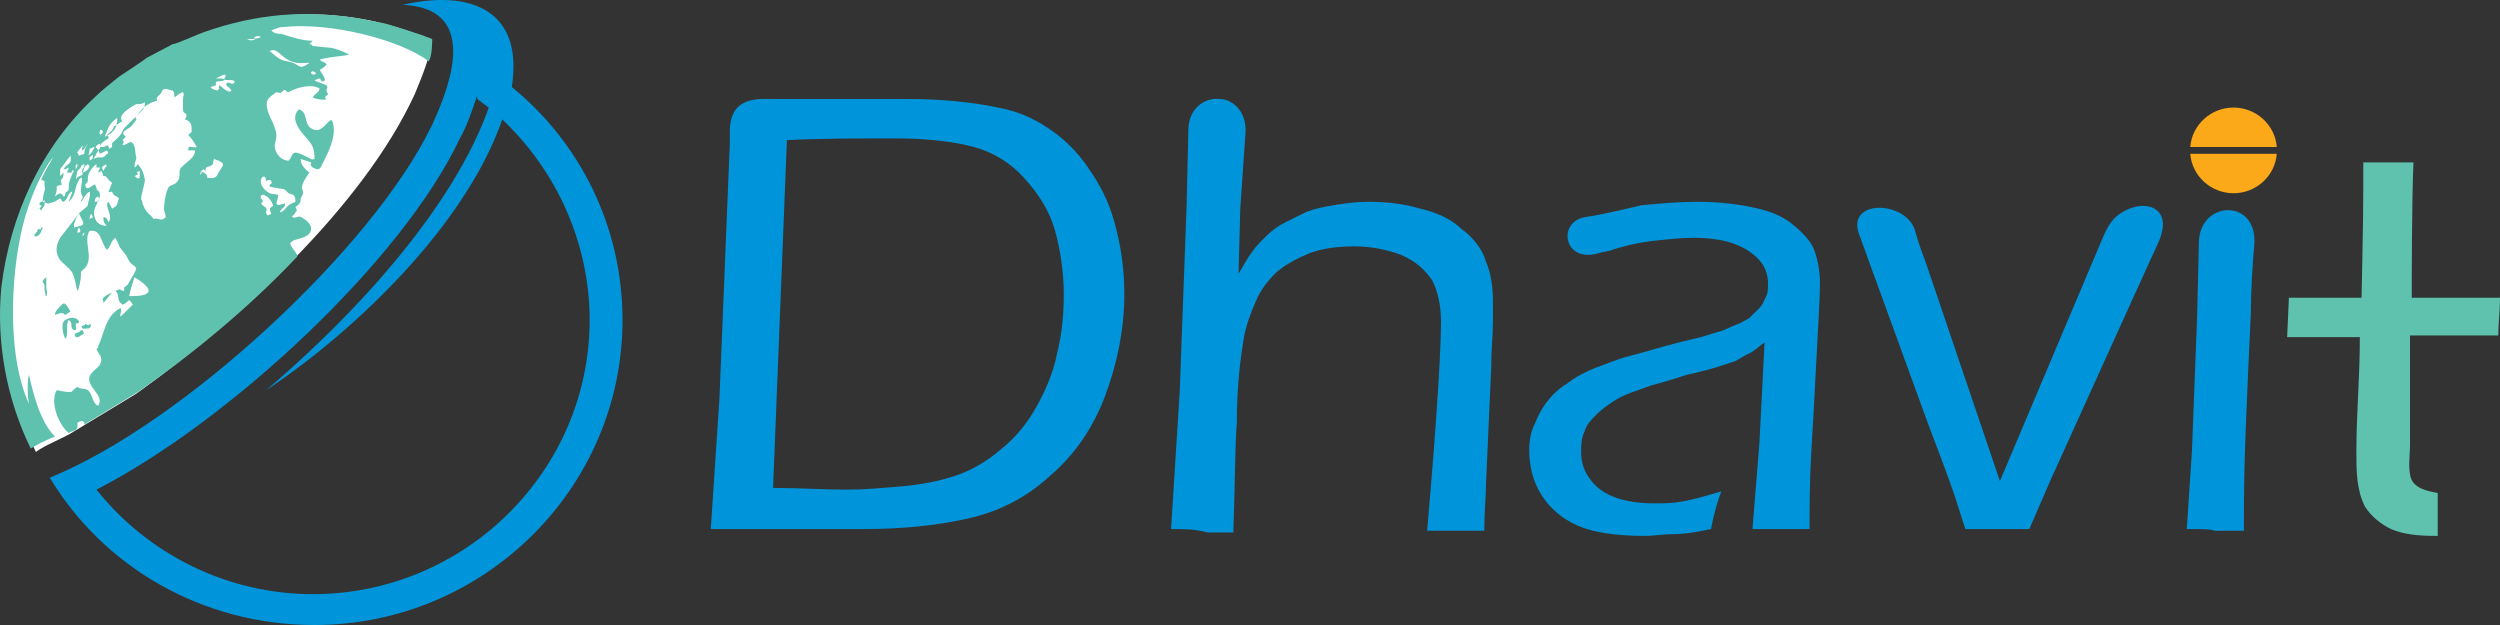
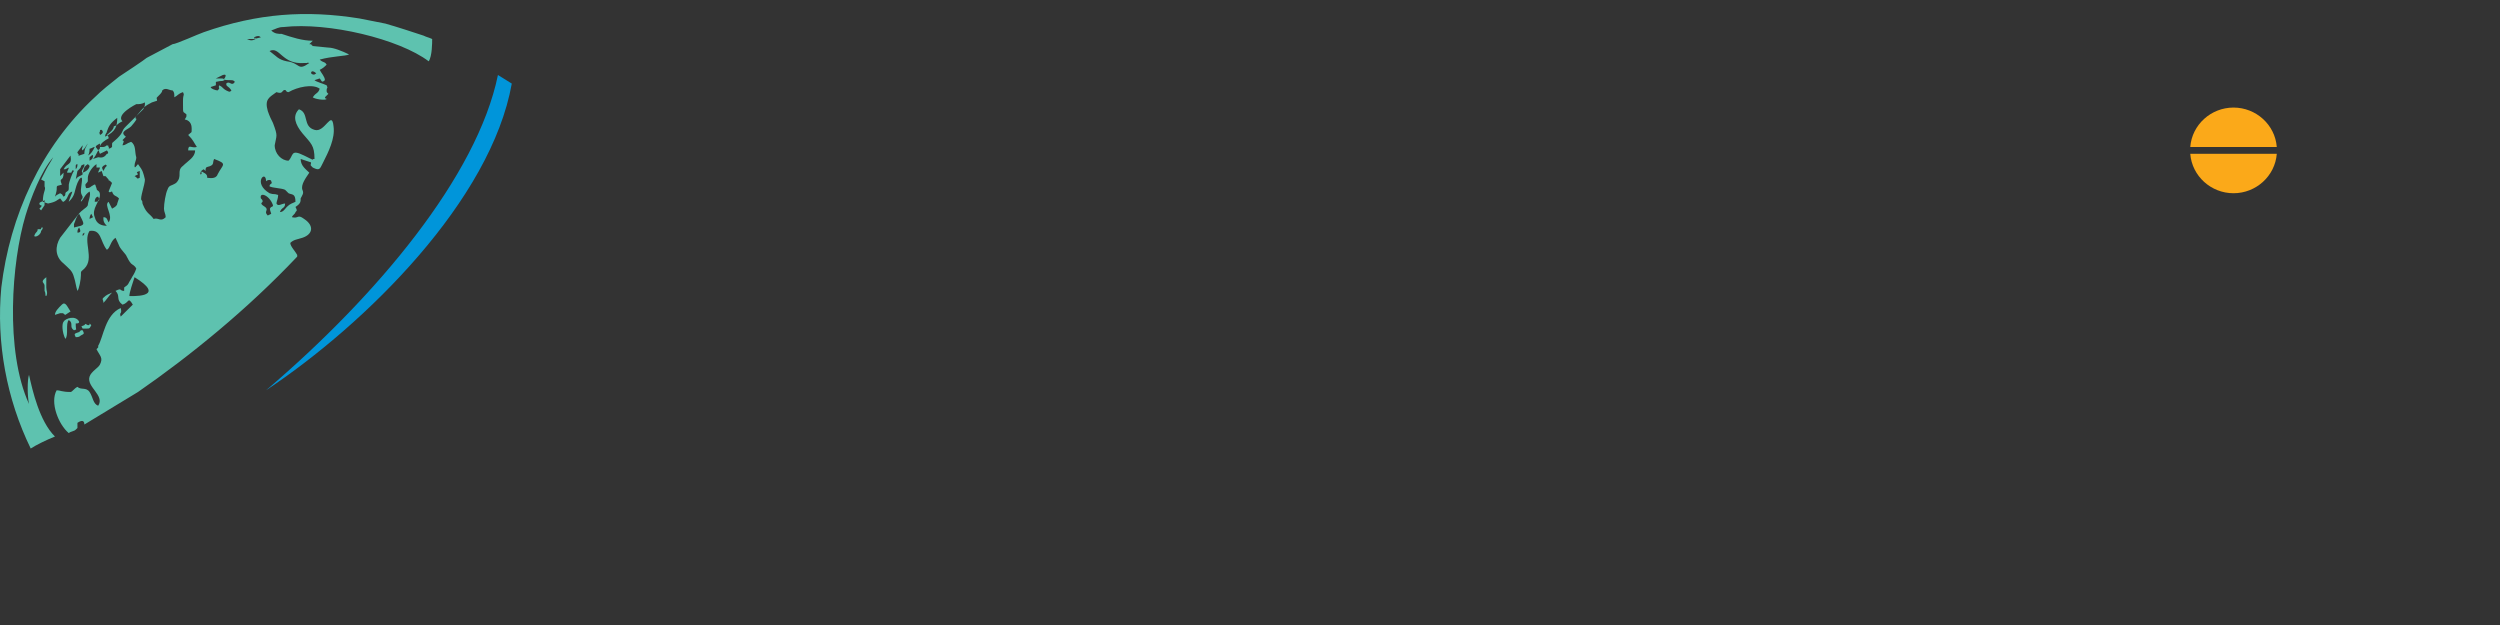
<svg xmlns="http://www.w3.org/2000/svg" width="160" height="40" viewBox="0 0 160 40" fill="none">
  <rect x="0" y="0" width="160" height="40" fill="#333333" stroke="none" />
-   <path fill-rule="evenodd" clip-rule="evenodd" d="M10.383 3.375C15.92 0.305 22.343 0.195 27.659 2.608C27.549 3.485 27.106 4.691 26.552 6.007C23.23 13.244 15.145 20.591 8.722 25.196L4.735 27.609C4.071 28.047 2.852 28.486 2.299 28.925C-2.242 19.604 1.302 8.419 10.383 3.375Z" fill="white" />
  <path fill-rule="evenodd" clip-rule="evenodd" d="M8.279 18.946C8.279 18.727 8.5 18.069 8.611 17.74L8.943 17.959C10.494 19.056 8.389 18.946 8.279 18.946ZM16.806 12.915C16.806 12.806 16.806 12.806 16.695 12.696C16.585 12.257 17.249 12.477 17.471 13.135C17.471 13.244 17.36 13.244 17.36 13.244C17.249 13.354 17.249 13.354 17.36 13.683L17.138 13.793C16.806 13.464 17.36 13.464 16.806 13.135C16.695 13.025 16.695 13.025 16.806 12.915C16.806 12.915 16.806 13.025 16.806 12.915ZM17.803 12.477C17.471 12.367 17.581 12.477 17.249 12.367C16.142 11.709 17.028 10.832 17.028 11.6C17.138 11.49 17.36 11.49 17.36 11.6C17.471 11.819 17.249 11.709 17.249 11.928C17.471 12.038 18.024 12.038 18.246 12.148C18.357 12.257 18.357 12.257 18.467 12.367C18.689 12.477 18.91 12.367 18.91 12.915C18.689 13.025 18.578 13.025 18.357 13.244C18.246 13.354 18.135 13.573 17.914 13.573C18.024 13.244 18.246 13.354 18.246 13.025C18.024 13.025 17.803 13.244 17.692 13.025C17.692 12.915 17.803 12.696 17.803 12.477ZM17.028 11.6C17.028 11.6 17.028 11.49 17.028 11.6V11.6ZM13.152 10.942C13.152 10.613 13.262 10.722 13.484 10.613C13.705 10.503 13.595 10.393 13.705 10.174C14.591 10.503 14.259 10.503 13.927 11.161C13.816 11.49 13.373 11.38 13.262 11.38C13.262 11.271 13.262 11.161 13.041 11.051C12.709 10.832 13.041 11.161 12.819 11.161C12.819 11.051 12.819 10.942 13.041 10.832C13.041 10.832 13.041 10.832 13.152 10.942ZM5.289 15.108C5.289 14.889 5.289 14.999 5.399 14.889C5.399 14.999 5.399 14.999 5.289 15.108ZM4.956 14.889C4.956 14.779 4.956 14.67 5.067 14.56C5.178 14.779 5.178 14.889 4.956 14.889ZM5.732 14.012C5.732 14.012 5.732 14.121 5.732 14.012C5.732 13.793 5.842 13.683 5.842 13.683L5.953 13.902L5.732 14.012ZM4.735 14.56C4.735 14.341 4.735 14.56 4.735 14.341C4.846 14.121 4.846 13.902 5.067 13.683C5.399 14.341 5.399 14.341 5.178 14.45L4.735 14.56ZM8.943 10.942C8.943 11.161 8.943 11.051 8.943 11.161C8.943 11.271 8.943 11.271 8.943 11.38C8.722 11.49 8.832 11.38 8.611 11.271L8.832 11.161C8.722 10.942 8.722 11.051 8.943 10.942ZM6.064 12.915C6.064 12.696 6.175 12.586 6.285 12.586C6.396 12.806 6.396 12.915 6.064 12.915ZM20.239 4.691C20.128 4.801 20.018 4.801 19.907 4.691C19.907 4.472 20.128 4.582 20.239 4.691ZM6.618 10.942C6.507 10.722 6.507 10.722 6.618 10.613C6.839 10.503 6.728 10.503 6.839 10.613C6.728 10.722 6.728 10.722 6.618 10.942ZM4.846 11.49L4.956 10.942C5.067 10.832 4.956 10.942 5.067 10.832C5.289 10.613 5.067 10.613 5.399 10.503C5.399 10.722 5.399 10.613 5.289 10.832C5.178 11.051 5.289 10.942 5.289 11.161C5.178 11.271 4.956 11.271 4.846 11.49ZM5.51 12.038C5.399 11.709 5.51 11.819 5.621 11.6C5.621 11.49 5.621 11.819 5.621 11.49C5.621 11.271 5.621 11.6 5.621 11.38C5.621 11.161 5.842 10.722 6.175 10.503C6.175 10.722 6.175 10.613 6.175 10.722C6.175 10.722 6.175 10.722 6.285 10.722C6.396 10.722 6.285 10.722 6.396 10.722C6.396 10.832 6.285 10.942 6.285 11.051L6.507 10.942L6.618 11.271C6.839 11.271 6.728 11.271 6.95 11.49C6.95 11.6 6.95 11.49 7.061 11.6C7.171 11.709 7.061 11.6 7.171 11.709L6.95 12.257C7.061 12.367 7.061 12.257 7.171 12.257C7.282 12.586 7.393 12.477 7.614 12.696L7.504 13.025C7.504 13.135 7.393 13.244 7.171 13.354L6.95 12.915C6.618 13.135 7.282 13.793 6.95 14.231C6.839 14.012 6.839 13.902 6.618 13.902V14.012C6.618 14.231 6.728 14.341 6.839 14.45C6.507 14.45 6.175 14.341 6.064 13.902C5.842 13.354 6.396 12.915 6.396 12.477C6.396 12.148 6.175 12.257 6.175 12.038C6.064 11.819 6.175 11.709 5.842 11.928C5.732 12.038 5.621 12.038 5.51 12.038ZM20.682 10.393C21.015 9.735 21.457 8.858 21.347 8.091C21.236 6.994 20.793 8.529 20.128 8.31C19.353 8.091 19.796 7.213 19.132 6.994C18.689 7.433 18.91 7.981 19.353 8.529C19.907 9.187 20.128 9.297 20.128 10.174C19.907 10.174 20.128 10.284 19.907 10.174L19.464 9.955C18.578 9.516 18.8 9.955 18.467 10.284C18.024 10.284 17.581 9.845 17.581 9.297C17.692 8.639 17.803 8.748 17.471 7.871C17.36 7.652 17.249 7.433 17.138 7.104C16.917 6.336 17.249 6.226 17.692 5.897C18.024 6.007 18.024 5.897 18.135 5.788C18.357 5.678 18.246 5.897 18.467 5.897C19.021 5.569 20.018 5.349 20.461 5.678C20.35 6.007 20.239 5.897 20.018 6.226C20.128 6.336 20.793 6.446 20.904 6.336C20.904 6.226 20.904 6.336 20.904 6.336C20.793 6.226 20.904 6.446 20.793 6.226L21.015 6.007C20.904 5.897 20.904 5.897 20.904 5.788C20.904 5.569 21.015 5.678 20.904 5.459C20.682 5.349 20.239 5.24 20.128 5.13L20.461 5.02C20.572 5.13 20.572 5.349 20.793 5.13C20.793 4.911 20.572 4.691 20.461 4.472C20.682 4.362 20.793 4.253 20.904 4.143C20.793 3.924 20.682 4.033 20.461 3.814C21.236 3.595 22.122 3.595 22.343 3.485C21.9 3.266 21.347 3.046 21.015 3.046L19.907 2.937H20.018C19.907 2.827 19.907 2.827 19.796 2.827L19.907 2.718C20.018 2.608 19.907 2.718 20.018 2.608C19.353 2.608 18.689 2.389 18.024 2.169C17.803 2.169 17.581 2.169 17.36 1.95C17.692 1.84 17.803 1.731 18.135 1.731C21.015 1.402 25.555 2.498 27.438 3.924C27.659 3.595 27.659 2.718 27.659 2.498C27.438 2.389 27.327 2.389 27.105 2.279C26.441 2.06 25.444 1.731 24.669 1.511L23.008 1.182C19.575 0.634 16.474 0.853 13.041 2.06C12.709 2.169 11.269 2.827 11.047 2.827L9.386 3.704C9.275 3.814 7.947 4.691 7.614 4.911C7.061 5.349 6.507 5.788 6.064 6.226C2.631 9.406 0.637 13.793 0.084 18.398C-0.249 21.907 0.416 25.526 1.966 28.706C2.298 28.486 2.963 28.157 3.517 27.938C2.52 26.951 2.077 24.977 1.856 23.99C1.745 24.319 1.745 25.306 1.856 25.855C0.305 22.455 0.748 16.753 1.634 13.793C1.966 12.696 2.631 10.942 3.406 10.064C3.295 10.284 3.074 10.613 2.963 10.832C2.852 11.051 2.741 11.271 2.631 11.49L2.852 11.6V11.928C2.963 12.148 2.741 12.257 2.741 12.915L3.074 13.025C3.627 12.915 3.627 12.806 3.849 12.696C3.96 12.806 3.96 12.915 4.07 12.915C4.403 12.696 4.292 12.367 4.624 12.257C4.624 12.367 4.403 12.806 4.403 12.915C4.846 12.477 4.735 12.257 4.956 11.709L5.067 11.49C5.399 11.051 5.178 11.928 5.178 12.148C5.178 12.367 5.178 12.367 5.289 12.586C5.289 12.806 5.178 12.696 5.178 12.915C5.399 12.696 5.399 12.477 5.732 12.257C5.842 12.477 5.621 12.915 5.621 13.135C5.51 13.354 5.289 13.354 4.956 13.793C4.624 14.231 4.181 14.779 3.849 15.218C3.517 15.766 3.517 16.424 4.07 16.863C4.403 17.192 4.624 17.302 4.735 17.74C4.846 18.069 4.846 18.288 4.956 18.617C5.067 18.508 5.178 17.85 5.178 17.63C5.178 17.302 5.178 17.411 5.399 17.192C6.064 16.534 5.289 15.437 5.732 14.779C6.507 14.67 6.396 15.437 6.839 15.986C7.061 15.876 7.061 15.437 7.393 15.218C7.725 15.876 7.504 15.657 8.057 16.315C8.168 16.534 8.279 16.753 8.389 16.863C8.5 16.973 8.611 16.973 8.722 17.192C8.611 17.521 8.5 17.63 8.389 17.85C8.168 18.179 8.279 18.179 7.947 18.398V18.617C7.614 18.617 7.836 18.398 7.393 18.617C7.725 18.946 7.393 19.166 7.836 19.495C8.279 19.385 8.168 18.946 8.5 19.495L7.725 20.262C7.614 19.933 7.836 20.152 7.725 19.714C6.728 20.152 6.618 21.578 6.285 22.126C6.285 22.236 6.285 22.126 6.285 22.236L6.175 22.346C6.396 22.784 6.618 22.894 6.396 23.332C6.285 23.552 5.842 23.771 5.732 24.1C5.51 24.758 6.728 25.306 6.285 25.964C5.953 25.855 5.953 25.416 5.732 25.087C5.51 24.758 5.178 24.977 4.956 24.758C4.735 24.868 4.624 25.087 4.513 25.087C3.96 25.087 3.849 24.977 3.627 24.977C3.184 25.745 3.738 27.17 4.403 27.719C4.513 27.609 4.735 27.609 4.846 27.499L4.956 27.39C4.956 27.28 4.956 27.17 4.956 27.061C5.289 26.841 5.399 26.951 5.399 27.17L8.832 25.087C12.155 22.784 15.809 19.823 19.021 16.424V16.315C18.91 16.095 18.578 15.766 18.578 15.547C18.8 15.328 19.021 15.328 19.353 15.218C20.018 14.999 20.128 14.45 19.464 14.012C19.021 13.683 19.132 14.012 18.689 13.902C18.689 13.793 18.91 13.683 18.91 13.573C19.021 13.464 19.021 13.464 18.91 13.244C19.242 13.025 19.242 12.915 19.242 12.696C19.353 12.477 19.464 12.367 19.353 12.148C19.242 11.819 19.575 11.38 19.796 11.051C19.575 10.832 19.242 10.613 19.242 10.174L19.907 10.393C19.907 10.613 19.796 10.503 20.018 10.722C20.461 10.942 20.461 10.832 20.682 10.393ZM21.015 6.007C21.015 6.007 21.015 5.788 21.015 6.007V6.007ZM5.289 11.051C5.399 10.832 5.289 10.722 5.621 10.503L5.732 10.613C5.732 10.722 5.621 10.942 5.289 11.051ZM3.849 10.832L4.513 9.955C4.624 10.613 4.292 10.393 4.07 10.832C4.181 10.832 4.07 10.832 4.181 10.832L4.403 10.722C4.403 10.832 4.292 10.942 4.292 11.051C4.403 11.051 4.292 11.051 4.403 11.051C4.513 11.051 4.403 11.051 4.513 11.051C4.624 11.051 4.513 11.051 4.624 10.942C4.624 10.942 4.624 10.832 4.735 10.942C4.624 11.051 4.403 11.709 4.403 11.819C4.403 12.257 4.403 12.148 4.292 12.257C4.07 12.367 4.292 12.477 4.07 12.586C3.96 12.477 4.07 12.477 3.849 12.367C3.627 12.477 3.627 12.477 3.517 12.586C3.517 12.586 3.627 12.257 3.627 12.148C3.627 11.819 3.627 11.928 3.96 11.819C3.738 11.271 4.07 11.709 4.07 11.051L3.849 11.271V10.832ZM4.846 10.832C4.846 10.722 4.846 10.832 4.846 10.613C4.846 10.503 4.956 10.503 4.956 10.503C4.956 10.613 4.956 10.722 4.846 10.832ZM5.732 10.284C5.732 10.174 5.732 10.174 5.732 10.064C5.953 9.845 5.953 9.955 5.953 9.955C5.953 10.064 5.953 10.174 5.732 10.284ZM19.796 4.033C19.021 4.582 19.242 4.033 18.357 3.924C17.803 3.814 17.692 3.595 17.249 3.266C17.914 2.937 18.024 4.143 19.464 4.033H19.686C19.686 3.924 19.686 4.033 19.796 4.033ZM6.285 9.626C6.175 9.406 5.953 9.406 6.396 9.187C6.396 9.297 6.396 9.297 6.396 9.406C6.396 9.516 6.396 9.406 6.396 9.516L6.285 9.626C6.396 9.516 6.396 9.406 6.285 9.626C6.396 9.735 6.285 9.626 6.396 9.845L6.839 9.626C6.95 9.735 6.95 9.845 6.839 9.845C6.618 10.174 6.396 10.064 6.285 10.064L5.953 10.174C6.064 10.064 6.175 9.845 6.285 9.626ZM14.37 5.13C14.259 5.02 14.37 5.02 14.037 5.02C13.816 5.02 13.927 5.02 13.816 5.02L14.259 4.801C14.591 4.691 14.37 5.02 14.37 5.02C14.37 5.02 14.148 5.13 14.702 5.13C14.924 5.13 14.924 5.13 15.034 5.24C14.813 5.569 14.702 5.13 14.48 5.349C14.48 5.569 14.591 5.459 14.813 5.788C14.702 5.897 14.702 5.897 14.48 5.788C14.259 5.678 14.259 5.569 14.037 5.459C13.927 5.678 14.148 5.569 13.927 5.788C13.816 5.788 13.484 5.678 13.484 5.569L13.816 5.459C13.816 5.349 13.816 5.569 13.816 5.349C13.816 5.24 13.816 5.349 13.816 5.24C14.259 5.13 14.148 5.24 14.37 5.13ZM5.621 9.955C5.732 9.845 5.732 9.626 5.732 9.516C5.842 9.516 5.953 9.406 6.064 9.406C5.953 9.626 5.842 9.845 5.621 9.955ZM5.289 9.297C5.289 9.516 5.178 9.516 5.289 9.626C5.51 9.406 5.51 9.297 5.621 9.187C5.51 9.406 5.399 9.516 5.399 9.845L5.067 9.955C4.956 9.845 5.067 10.064 5.067 9.955C4.956 9.735 4.956 9.845 4.956 9.735L5.289 9.297ZM9.718 6.775C9.718 6.775 9.718 6.665 9.718 6.775V6.775ZM8.832 10.503C8.722 10.613 8.611 10.832 8.611 10.613C8.611 10.393 8.722 10.284 8.722 10.064C8.611 9.735 8.722 9.297 8.389 9.077C8.057 9.187 8.057 9.297 7.836 9.297C7.947 8.968 7.947 9.077 7.836 8.968L8.057 8.748C7.614 8.42 8.168 8.31 8.389 8.091C9.054 7.323 8.5 7.762 8.722 7.433C9.165 6.884 9.275 6.775 9.718 6.555L10.051 6.446C10.051 6.226 9.94 6.336 10.161 6.117C10.272 6.007 10.383 5.897 10.383 5.788C10.604 5.569 10.826 5.788 11.047 5.788C11.158 5.897 11.158 6.007 11.158 6.226C11.38 6.117 11.38 6.007 11.712 5.897C11.823 6.117 11.712 6.007 11.712 6.446C11.712 6.555 11.712 6.446 11.712 6.555V6.665C11.712 7.323 11.712 7.104 11.933 7.323C11.933 7.542 11.933 7.433 11.823 7.652C11.933 7.652 12.266 7.762 12.266 8.2V8.31C12.266 8.529 12.266 8.42 12.044 8.639C12.376 8.968 12.376 9.077 12.598 9.406C12.266 9.516 12.044 9.187 12.044 9.626C12.266 9.626 12.266 9.626 12.487 9.626C12.487 10.064 12.044 10.284 11.712 10.613C11.269 10.942 11.712 11.271 11.269 11.709C10.937 11.928 10.826 11.819 10.715 12.148C10.604 12.367 10.494 13.025 10.494 13.354C10.494 13.573 10.604 13.683 10.604 13.902C10.272 14.231 10.161 13.902 9.829 14.012C9.608 13.683 9.386 13.683 9.165 13.135C9.054 12.915 9.165 12.915 9.054 12.806C8.943 12.696 9.275 11.819 9.275 11.49C9.165 11.051 9.165 10.942 8.832 10.503ZM6.396 8.639C6.396 8.42 6.285 8.639 6.396 8.42C6.396 8.31 6.396 8.31 6.507 8.31C6.618 8.42 6.618 8.529 6.396 8.639ZM6.728 8.748C6.728 8.529 6.839 8.529 6.839 8.42C6.95 8.091 7.061 7.871 7.504 7.542C7.504 8.091 7.393 8.42 6.728 8.748ZM7.836 7.762C7.393 7.323 8.722 6.665 8.722 6.665C8.943 6.665 9.054 6.665 9.275 6.555C9.275 6.775 9.275 6.775 9.165 6.994L8.057 8.091C7.725 8.42 7.947 8.42 7.504 8.858C7.171 9.187 7.171 9.077 7.171 9.297C7.171 9.406 7.171 9.297 7.171 9.406C7.171 9.406 7.061 9.516 6.95 9.516C6.839 9.406 7.061 9.626 6.95 9.406C6.839 9.187 7.061 9.406 6.839 9.297C6.839 9.297 6.728 9.406 6.618 9.406H6.396C6.396 9.187 6.728 8.968 6.95 8.858C6.95 8.748 6.95 8.748 6.839 8.639C6.95 8.529 7.282 8.31 7.282 8.091C7.614 7.981 7.393 7.981 7.836 7.762ZM16.363 2.498C16.142 2.608 16.031 2.608 15.809 2.498H16.363C16.252 2.389 16.252 2.389 16.363 2.498C16.252 2.389 16.252 2.389 16.252 2.389C16.474 2.279 16.585 2.279 16.695 2.389L16.252 2.498C16.363 2.389 16.363 2.389 16.363 2.498ZM4.181 21.688C4.403 21.468 4.181 20.701 4.403 20.481C4.735 20.701 4.403 20.92 4.735 21.139C4.956 21.03 4.846 21.249 4.846 20.701C4.956 20.701 5.067 20.701 5.067 20.591C4.846 20.152 4.181 20.372 4.07 20.591C3.96 20.701 3.96 21.249 4.181 21.688ZM3.517 20.152L3.849 20.043C4.181 20.043 3.96 20.043 4.181 20.152L4.513 19.933C4.292 19.604 4.181 19.275 3.96 19.495C3.738 19.714 3.517 19.933 3.517 20.152ZM2.963 18.946C3.074 18.727 2.963 18.617 2.963 18.398C2.963 18.288 2.963 17.85 2.963 17.74C2.52 18.069 2.852 18.069 2.852 18.288C2.852 18.398 2.852 18.508 2.852 18.617C2.963 18.837 2.852 18.946 2.963 18.946ZM2.52 13.354L2.631 13.464L2.852 13.135C2.852 13.025 2.852 13.135 2.852 13.025C2.852 12.915 2.852 13.025 2.852 12.806C2.741 12.915 2.52 12.915 2.52 13.025C2.52 13.244 2.852 13.025 2.52 13.354ZM4.846 21.578C4.956 21.578 5.067 21.578 5.178 21.468C5.399 21.359 5.399 21.359 5.289 21.139H5.178L5.067 21.249C4.735 21.359 4.735 21.359 4.846 21.578ZM2.188 15.108C2.298 15.218 2.631 14.999 2.631 14.779C2.741 14.67 2.741 14.56 2.741 14.56C2.631 14.56 2.631 14.56 2.631 14.67C2.52 14.67 2.631 14.67 2.52 14.67H2.409C2.409 14.889 2.298 14.779 2.188 15.108ZM5.289 21.03C5.399 21.03 5.289 21.03 5.51 21.03C5.732 21.03 5.732 21.03 5.842 20.81L5.732 20.701C5.732 20.81 5.732 20.81 5.621 20.81C5.399 20.701 5.51 20.701 5.399 20.81C5.178 20.92 5.178 20.81 5.289 21.03ZM6.618 19.385C6.839 19.166 6.95 18.946 7.171 18.727C6.95 18.837 6.839 18.837 6.618 19.056C6.507 19.166 6.618 19.166 6.618 19.385Z" fill="#5EC2AF" />
-   <path fill-rule="evenodd" clip-rule="evenodd" d="M30.539 6.117C30.206 7.104 29.874 8.091 29.431 8.858C25.777 16.644 14.702 26.951 6.175 31.337C9.497 35.504 14.591 38.026 20.018 38.026C29.764 38.026 37.737 30.131 37.737 20.482C37.737 15.328 35.411 10.393 31.425 6.994L30.539 6.336V6.117ZM27.659 7.981C23.894 15.876 11.601 27.171 3.185 30.57C6.618 36.272 12.93 40 20.129 40C30.982 40 39.841 31.228 39.841 20.482C39.841 14.451 37.073 9.078 32.754 5.569C33.529 0.634 30.096 -0.682 25.777 0.305C30.539 0.525 28.988 5.13 27.659 7.981Z" fill="#0095DA" />
  <path fill-rule="evenodd" clip-rule="evenodd" d="M32.754 5.349C31.425 12.806 23.451 20.701 17.028 24.977C24.116 18.946 30.539 11.27 31.868 4.801L32.754 5.349Z" fill="#0095DA" />
-   <path d="M45.489 33.859L46.043 25.526L46.708 9.187C46.708 8.968 46.708 8.748 46.708 8.419C46.708 6.117 48.59 6.336 49.476 6.336C50.251 6.336 50.473 6.336 51.137 6.336C51.913 6.336 53.02 6.336 54.681 6.336C56.232 6.336 57.45 6.336 58.114 6.336C60.329 6.336 62.323 6.555 63.873 6.884C65.091 7.104 66.088 7.542 67.085 8.2C68.081 8.858 68.967 9.735 69.632 10.722C70.407 11.819 70.961 12.915 71.293 14.121C71.736 15.657 71.957 17.192 71.957 18.837C71.957 21.03 71.514 23.223 70.739 25.306C69.964 27.39 68.746 29.144 67.195 30.46C65.645 31.885 63.873 32.763 61.88 33.201C59.886 33.64 57.671 33.859 55.346 33.859H49.698C49.144 33.859 47.815 33.859 45.489 33.859ZM49.476 31.227C51.137 31.227 52.688 31.337 54.127 31.337C55.346 31.337 56.564 31.227 57.782 31.118C59 31.008 60.108 30.789 61.104 30.46C62.101 30.131 63.098 29.583 63.984 28.815C64.981 28.047 65.756 27.061 66.309 26.074C66.863 25.087 67.417 23.881 67.638 22.674C67.971 21.359 68.081 20.152 68.081 18.837C68.081 17.411 67.86 15.986 67.528 14.779C67.195 13.573 66.531 12.477 65.534 11.38C64.648 10.393 63.541 9.735 62.323 9.406C61.104 9.077 59.443 8.858 57.339 8.858C54.792 8.858 52.466 8.858 50.362 8.968L49.476 31.227ZM74.948 33.859L75.501 25.087L75.944 13.135L76.055 8.31C76.055 6.994 77.052 6.226 78.048 6.336C78.934 6.336 79.82 7.213 79.71 8.529L79.377 13.354L79.267 17.521C79.599 16.973 79.82 16.534 80.153 16.095C80.374 15.766 80.706 15.437 81.039 15.108C81.371 14.779 81.814 14.45 82.257 14.231C82.7 14.012 83.143 13.793 83.586 13.573C84.139 13.354 84.693 13.244 85.358 13.135C86.022 13.025 86.797 12.915 87.573 12.915C88.68 12.915 89.787 13.025 90.895 13.354C91.892 13.573 92.888 14.012 93.553 14.67C94.328 15.218 94.882 15.986 95.103 16.753C95.436 17.521 95.546 18.398 95.546 19.275C95.546 19.604 95.546 20.043 95.546 20.591C95.546 21.468 95.436 22.455 95.436 23.552L95.103 31.008C95.103 31.776 94.993 32.763 94.993 33.969C94.217 33.969 93.553 33.969 93.221 33.969C92.778 33.969 92.113 33.969 91.338 33.969C91.449 32.543 91.67 30.241 91.892 27.061C92.113 23.99 92.224 21.797 92.224 20.591C92.224 19.494 92.002 18.617 91.67 17.959C91.227 17.301 90.673 16.753 89.677 16.314C88.791 15.986 87.794 15.766 86.687 15.766C85.69 15.766 84.693 15.876 83.807 16.205C83.032 16.534 82.368 16.863 81.703 17.411C81.149 17.959 80.706 18.508 80.374 19.275C80.042 20.043 79.71 20.92 79.599 21.688C79.377 23.003 79.156 24.758 79.156 27.061C79.045 28.377 79.045 30.789 78.934 34.078C78.159 34.078 77.605 34.078 77.273 34.078C76.498 33.859 75.834 33.859 74.948 33.859ZM101.416 13.902C102.855 13.683 104.074 13.354 105.07 13.135C106.289 13.025 107.396 12.915 108.614 12.915C109.832 12.915 110.94 13.025 112.047 13.244C113.155 13.463 114.041 13.793 114.705 14.341C115.37 14.889 115.923 15.437 116.145 16.095C116.366 16.753 116.477 17.411 116.477 18.179C116.477 19.056 116.366 20.701 116.256 22.894C116.145 25.087 116.034 27.061 115.923 28.925C115.813 30.789 115.813 32.434 115.813 33.859C115.037 33.859 114.484 33.859 114.041 33.859C113.598 33.859 112.933 33.859 112.158 33.859L112.601 28.377L112.933 21.907C112.49 22.236 112.158 22.565 111.826 22.674C111.604 22.784 111.272 23.003 111.051 23.113C110.718 23.223 110.386 23.332 110.054 23.442C109.722 23.552 108.946 23.771 107.95 23.99C106.953 24.319 106.178 24.539 105.735 24.648C104.849 24.977 104.074 25.197 103.52 25.526C102.966 25.854 102.523 26.183 102.191 26.512C101.859 26.841 101.526 27.17 101.416 27.609C101.194 28.047 101.194 28.486 101.194 28.925C101.194 29.692 101.416 30.241 101.859 30.789C102.302 31.337 102.855 31.666 103.52 31.885C104.184 32.105 104.96 32.214 105.846 32.214C106.399 32.214 107.064 32.214 107.617 32.105C108.282 31.995 109.057 31.776 110.165 31.447C109.943 31.995 109.722 32.763 109.5 33.859C108.503 34.078 107.728 34.188 107.064 34.188C106.399 34.188 105.846 34.298 105.292 34.298C103.409 34.298 101.969 34.078 100.973 33.64C99.976 33.201 99.201 32.543 98.647 31.666C98.093 30.789 97.872 29.802 97.872 28.815C97.872 28.157 97.983 27.609 98.204 27.17C98.426 26.622 98.647 26.183 98.979 25.745C99.311 25.306 99.754 24.867 100.308 24.539C100.862 24.1 101.526 23.771 102.08 23.552C102.745 23.332 103.409 23.003 104.295 22.784C105.181 22.565 106.51 22.126 108.393 21.688C108.946 21.578 109.5 21.359 109.943 21.249C110.386 21.139 110.718 20.92 111.051 20.81C111.383 20.701 111.715 20.481 111.937 20.372C112.158 20.152 112.38 19.933 112.601 19.714C112.822 19.494 112.933 19.166 113.044 18.946C113.155 18.727 113.155 18.398 113.155 18.179C113.155 17.521 112.933 16.973 112.49 16.534C112.047 16.095 111.494 15.766 110.829 15.547C110.165 15.328 109.279 15.218 108.393 15.218C107.507 15.218 106.621 15.328 105.624 15.437C104.738 15.547 103.852 15.766 103.188 15.986C102.966 16.095 102.634 16.095 102.302 16.205C100.087 16.863 99.644 14.231 101.416 13.902ZM125.78 33.859L125.115 31.776C124.894 31.118 124.34 29.583 123.454 27.28L119.024 15.108C118.028 12.696 122.014 12.806 122.568 14.779C122.679 15.218 122.9 15.876 123.233 16.753L127.995 30.789L134.529 15.328C134.75 14.779 135.082 14.121 135.525 13.793C137.076 12.586 139.291 13.135 138.072 15.657L136.522 19.056L131.206 30.789L129.877 33.859C128.991 33.859 128.327 33.859 127.884 33.859C127.441 33.859 126.666 33.859 125.78 33.859ZM139.955 33.859L140.287 28.815L140.62 20.152L140.73 15.437C140.841 12.806 144.496 12.696 144.274 15.657C144.163 16.973 144.053 18.617 144.053 20.043C143.942 22.346 143.831 24.867 143.72 27.609C143.61 30.35 143.61 32.434 143.61 33.969C142.724 33.969 142.17 33.969 141.727 33.969C141.506 33.859 140.952 33.859 139.955 33.859Z" fill="#0095DA" />
-   <path d="M146.378 21.578H151.03C151.03 24.21 150.808 26.403 150.808 28.925C150.808 30.131 150.808 31.337 151.362 32.434C151.805 33.092 152.359 33.531 153.023 33.859C153.798 34.188 154.684 34.298 155.903 34.298H156.013V31.557C155.57 31.447 154.352 31.337 154.241 30.351C154.131 29.802 154.241 29.035 154.241 28.486V21.469H159.889C159.889 20.701 160 19.933 160 19.056H154.352C154.352 18.179 154.352 12.806 154.463 10.394H151.251C151.251 10.832 151.251 11.271 151.251 11.929C151.251 14.67 151.14 18.508 151.14 19.056H146.489L146.378 21.578Z" fill="#5EC2AF" />
  <path d="M142.945 6.884C144.385 6.884 145.603 7.981 145.714 9.406H140.177C140.288 7.981 141.506 6.884 142.945 6.884ZM145.714 9.845C145.603 11.27 144.385 12.367 142.945 12.367C141.506 12.367 140.288 11.27 140.177 9.845H145.714Z" fill="#FBA919" />
</svg>